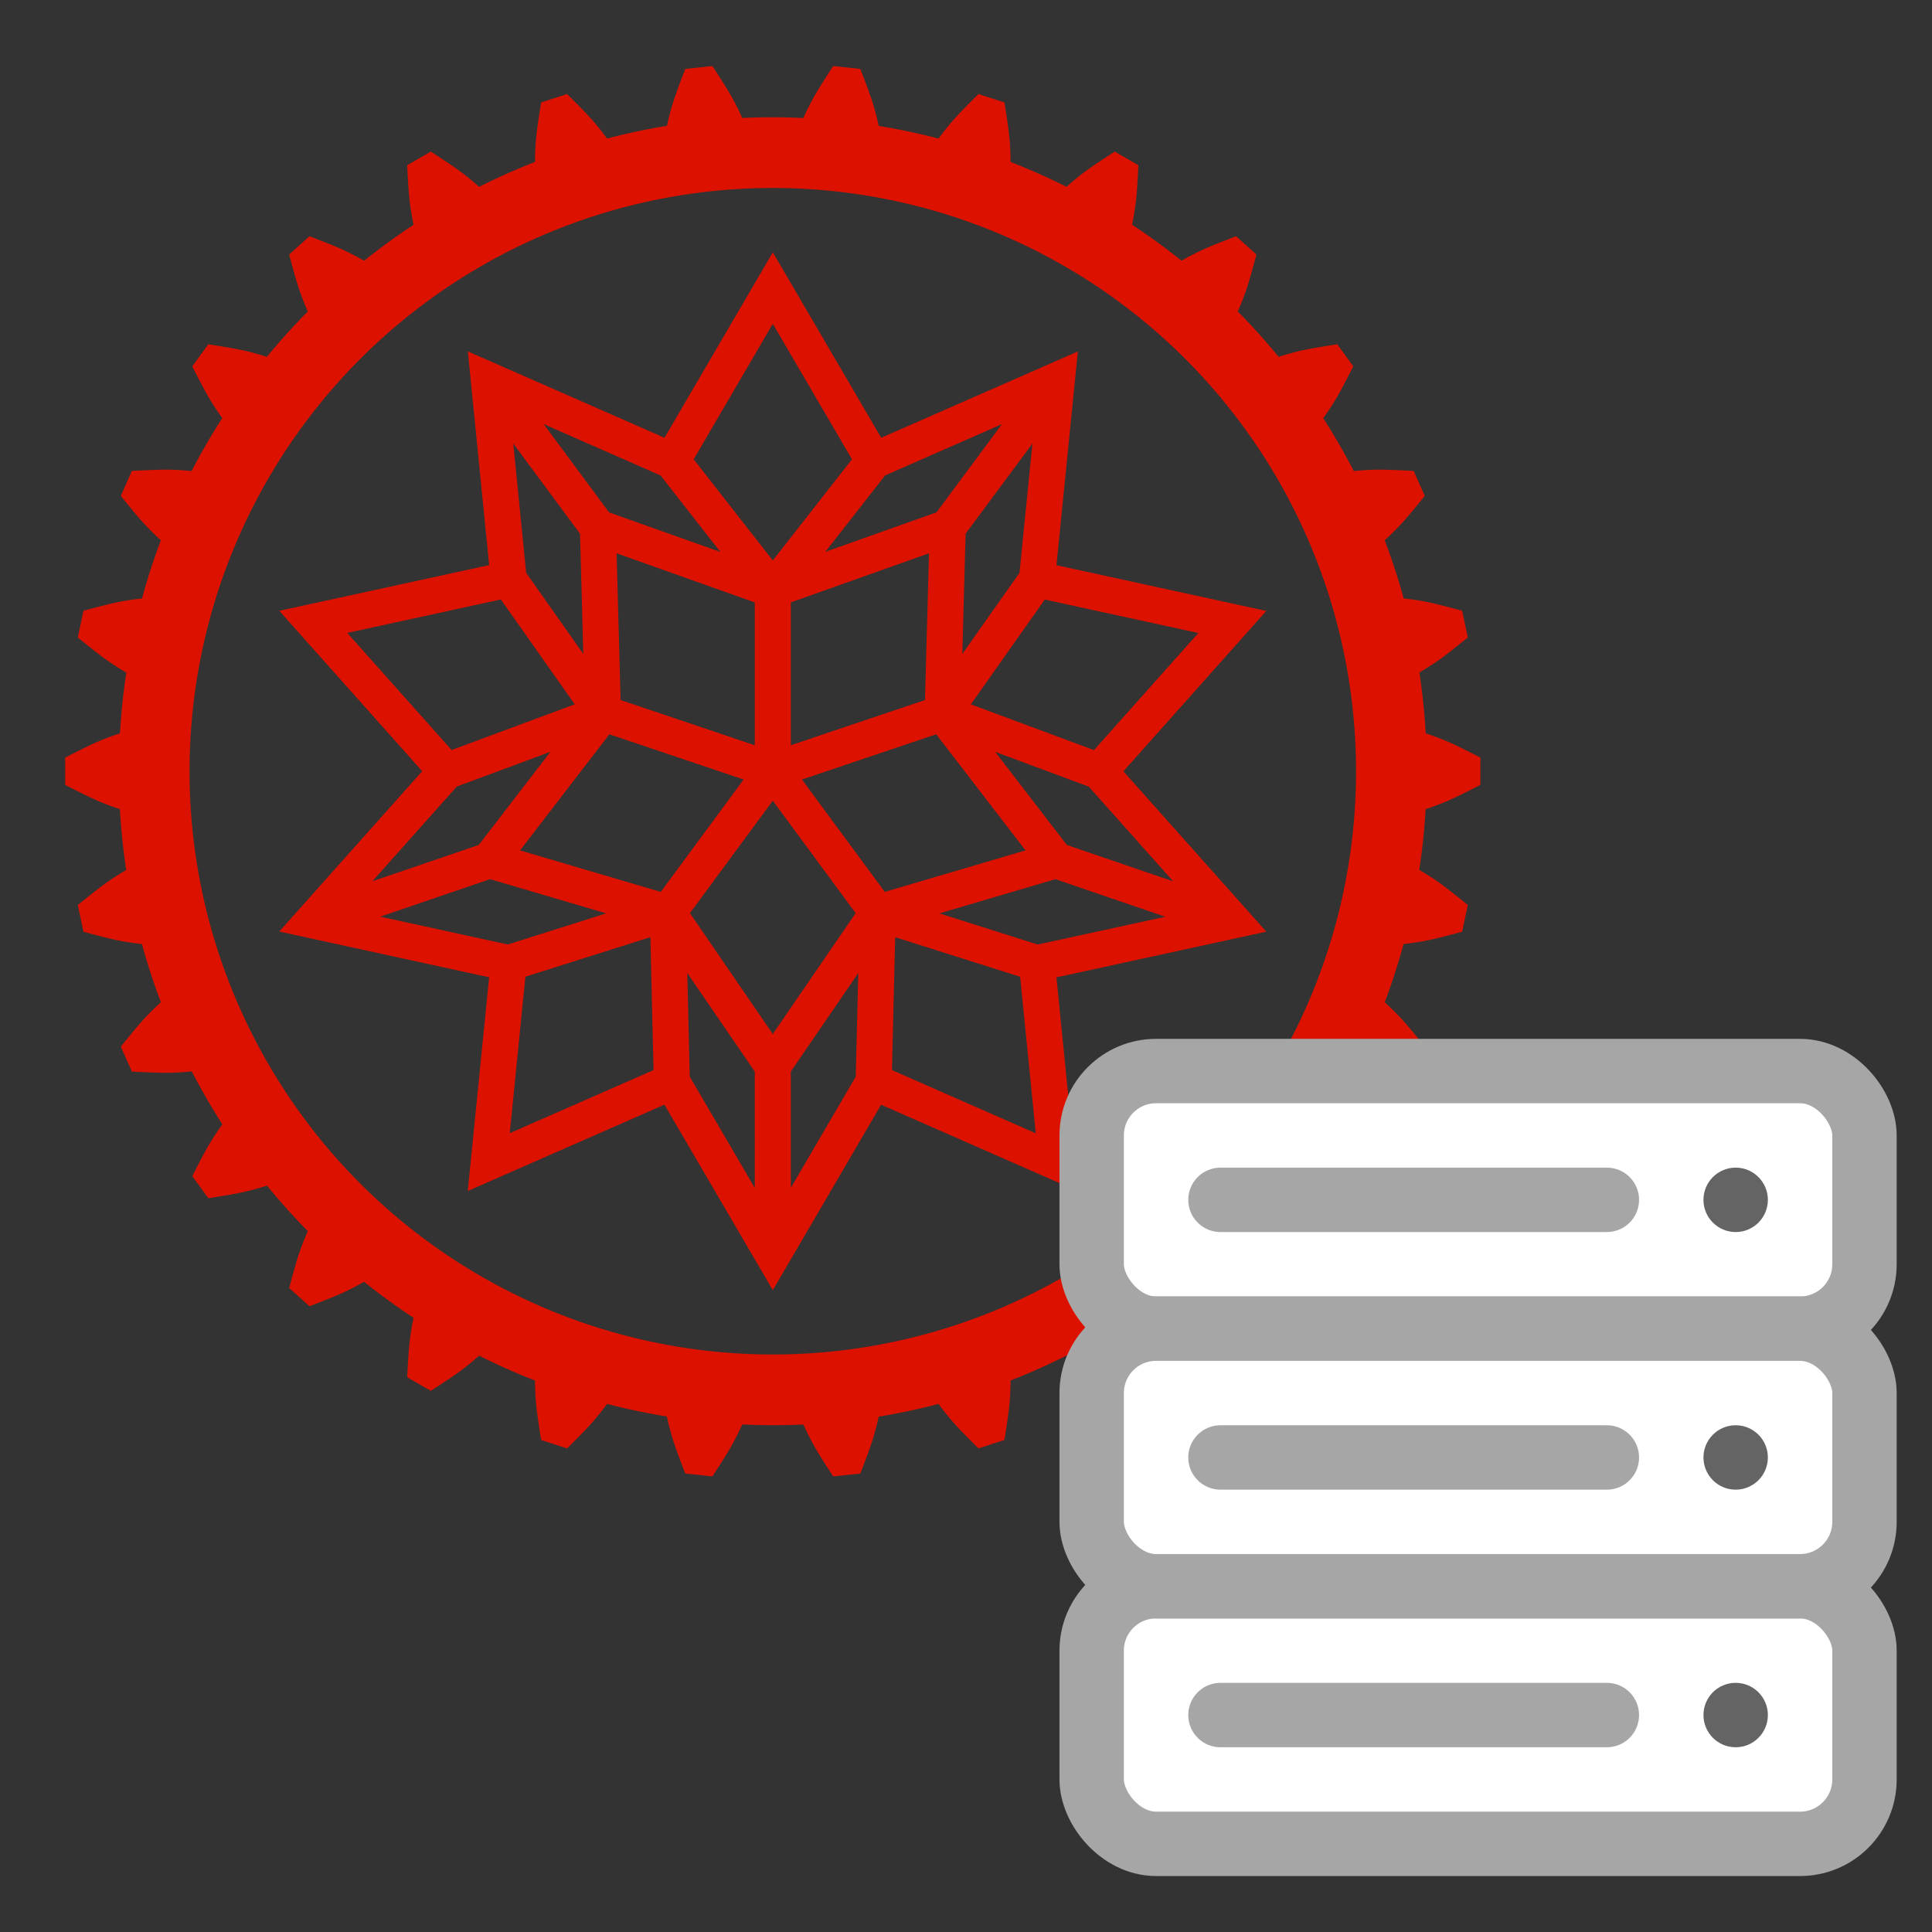
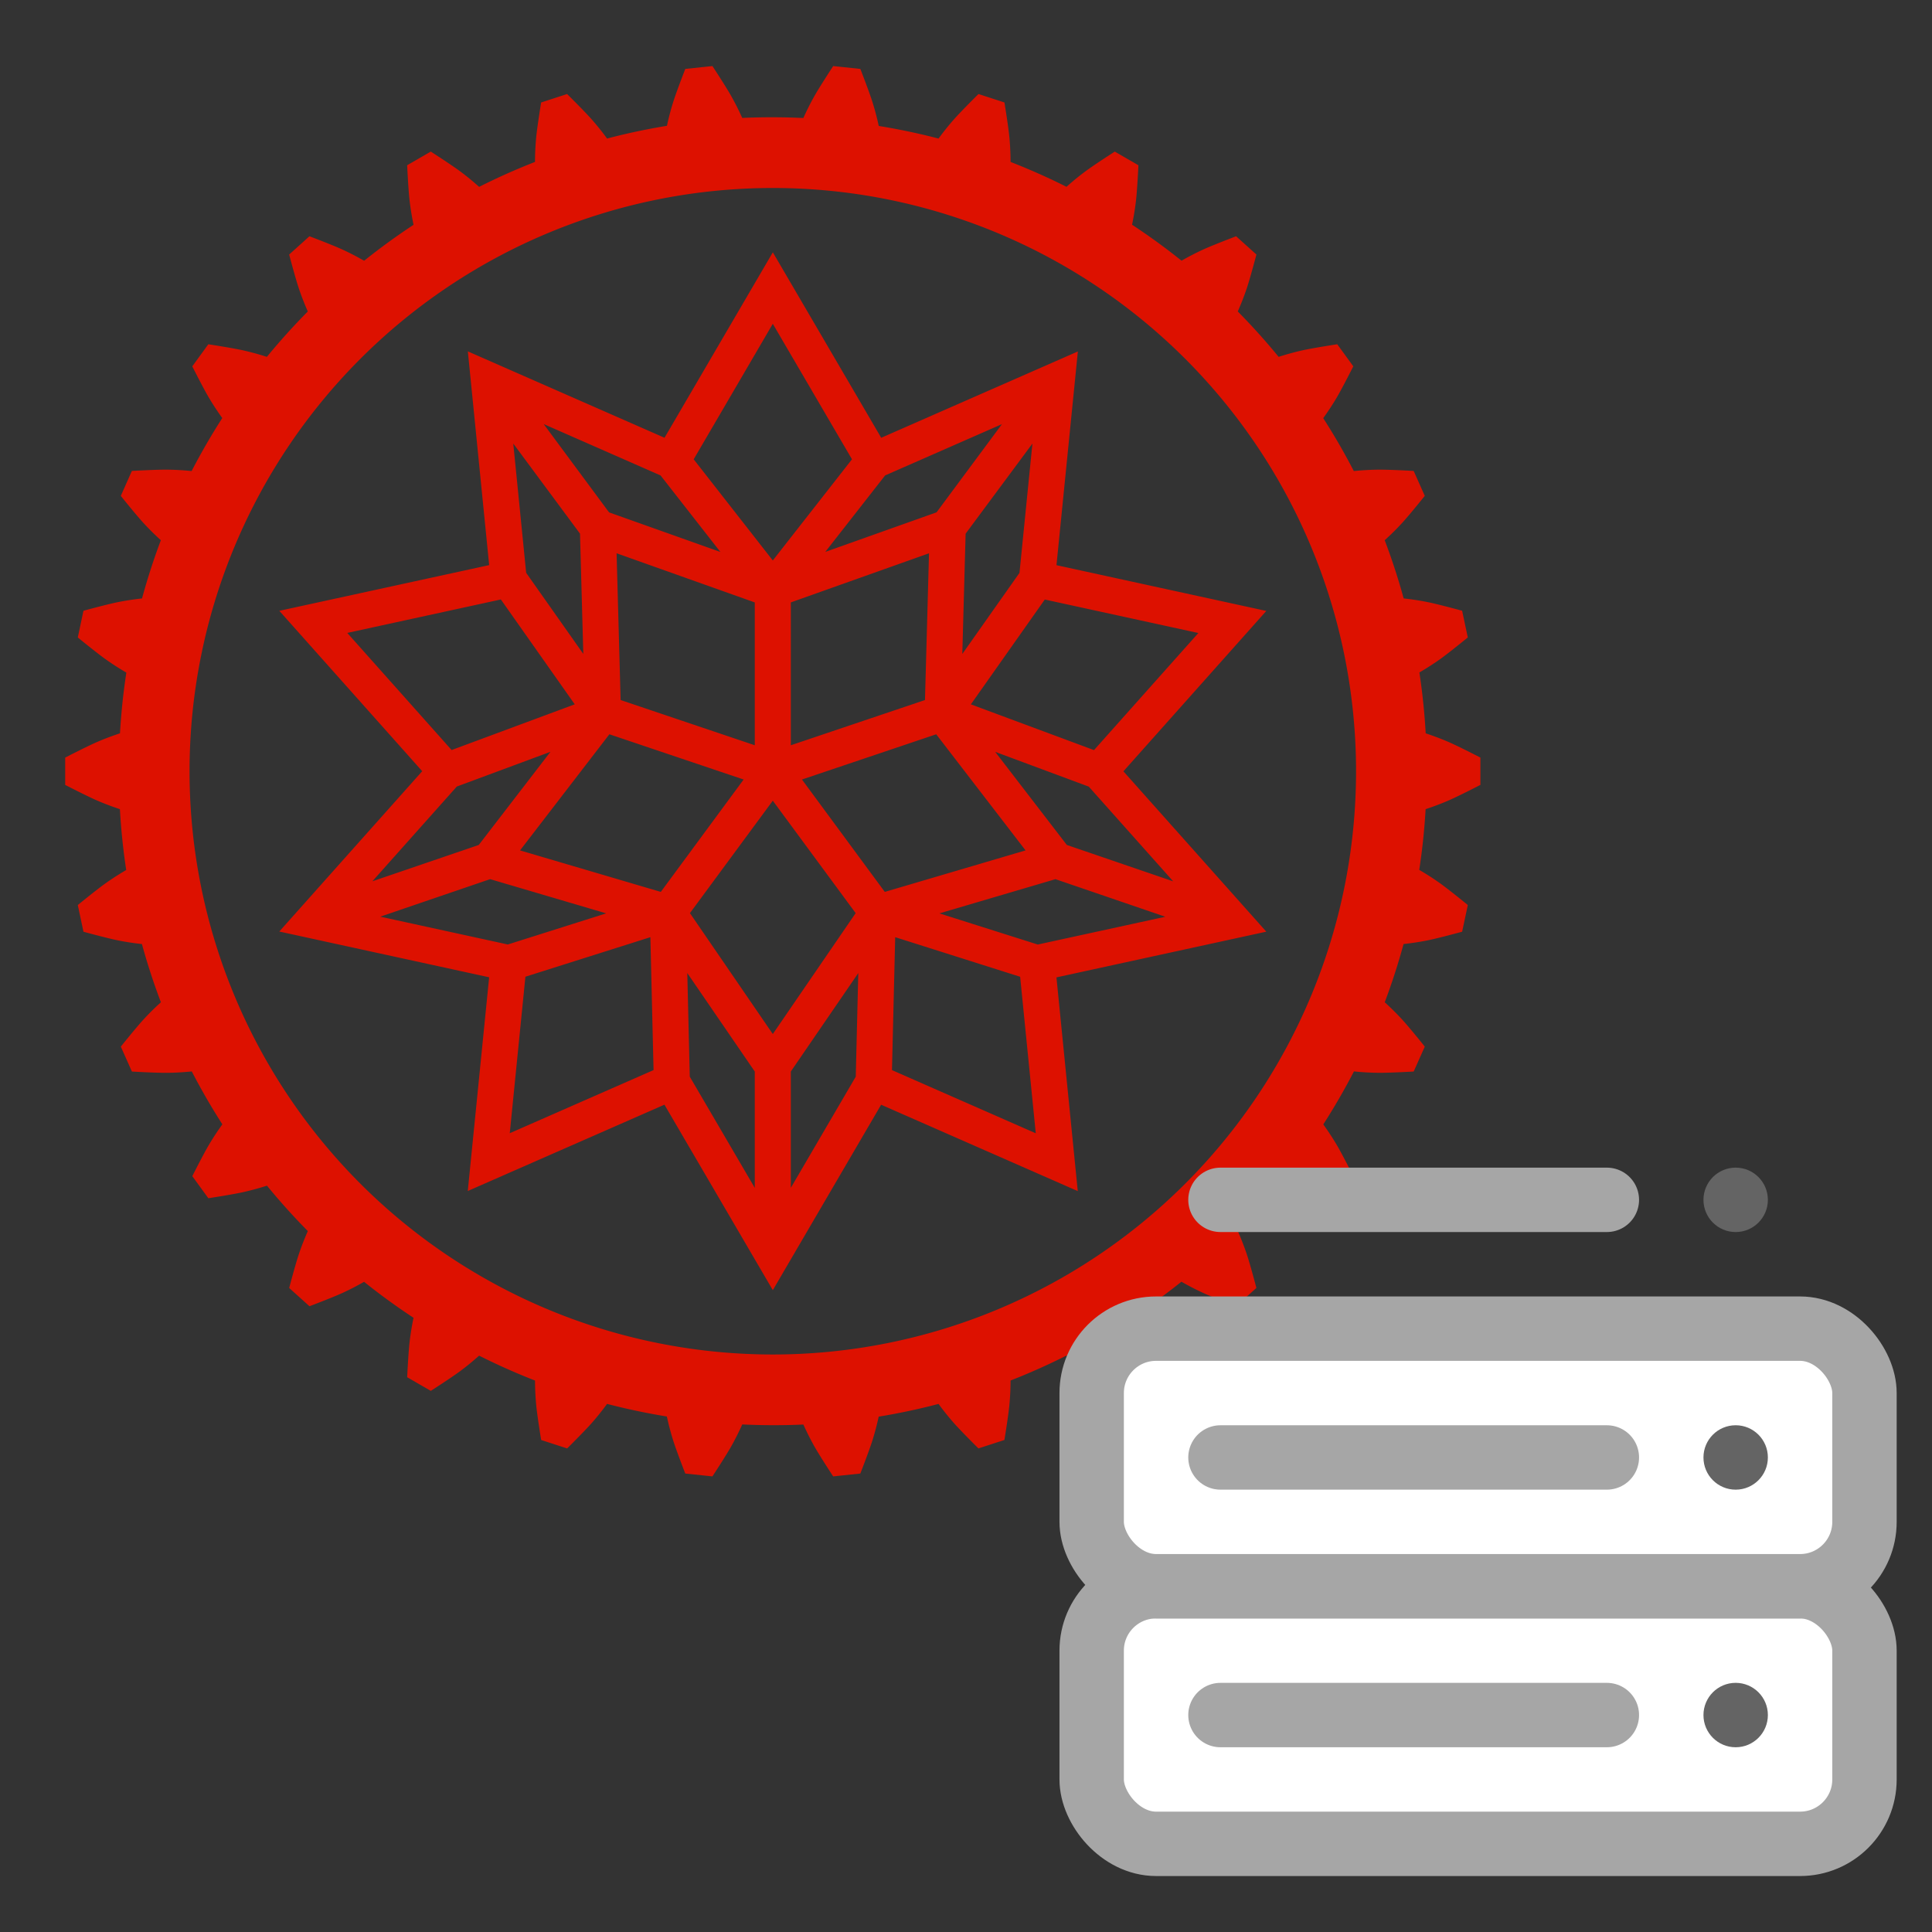
<svg xmlns="http://www.w3.org/2000/svg" viewBox="0 0 82 82">
  <rect x="0" y="0" width="82" height="82" fill="#333333" stroke="none" />
  <defs>
    <style>.a{fill:#d10;}.b{fill:#fff;stroke:#a6a6a6;stroke-linecap:round;stroke-linejoin:round;stroke-width:2.733px;}.c{fill:#646464;}</style>
  </defs>
  <path class="a" d="M60.237,36.921c.065-.425.121-.854.166-1.286s.079-.863.105-1.292c.262-.086.604-.208.977-.37.438-.189,1.348-.66,1.348-.66l0-1.159s-.91-.47-1.348-.66c-.372-.161-.713-.283-.974-.369q-.074-1.306-.268-2.583c.237-.138.544-.328.873-.561.389-.276,1.182-.926,1.182-.926l-.241-1.133s-.988-.271-1.456-.365c-.395-.08-.752-.128-1.025-.158q-.345-1.258-.805-2.47c.203-.185.465-.434.738-.732.323-.351.963-1.151.963-1.151l-.471-1.058s-1.023-.059-1.5-.054c-.406.004-.768.032-1.041.059q-.597-1.154-1.298-2.245c.161-.223.366-.524.573-.874.243-.411.703-1.326.703-1.326l-.681-.937s-1.013.155-1.479.259c-.397.089-.747.191-1.009.276q-.821-1.003-1.734-1.927c.111-.252.249-.588.379-.973.152-.452.412-1.443.412-1.443l-.861-.775s-.959.362-1.392.56c-.368.168-.687.34-.925.477q-1.011-.811-2.1-1.527c.056-.269.121-.625.167-1.026.055-.474.103-1.498.103-1.498L47.315,6.434s-.863.553-1.246.838c-.324.24-.599.474-.804.657q-1.155-.581-2.373-1.056c-.001-.275-.012-.636-.05-1.038C42.798,5.36,42.632,4.349,42.632,4.349l-1.102-.358S40.801,4.711,40.486,5.069c-.267.303-.489.59-.651.812q-1.245-.325-2.538-.535c-.058-.269-.144-.623-.266-1.011-.143-.455-.515-1.41-.515-1.41l-1.152-.121s-.563.856-.797,1.272c-.2.354-.357.682-.47.933q-1.308-.062-2.594-.004c-.113-.251-.27-.577-.468-.929-.234-.416-.797-1.272-.797-1.272l-1.152.121s-.373.955-.515,1.41c-.121.385-.206.736-.264,1.005q-1.289.211-2.541.54c-.162-.222-.383-.507-.65-.81C24.799,4.711,24.07,3.991,24.07,3.991l-1.102.358s-.166,1.011-.211,1.486c-.038.402-.049.763-.05,1.038q-1.213.474-2.371,1.058c-.205-.183-.481-.418-.806-.659-.383-.284-1.246-.838-1.246-.838l-1.003.579s.048,1.024.103,1.498c.047.403.112.761.168,1.031q-1.084.713-2.097,1.525c-.239-.137-.56-.31-.929-.479-.434-.199-1.392-.56-1.392-.56l-.861.775s.26.991.412,1.443c.13.385.268.722.379.974q-.911.921-1.737,1.926c-.262-.084-.61-.186-1.006-.275-.466-.104-1.479-.259-1.479-.259l-.681.937s.46.916.703,1.326c.206.348.409.646.57.869q-.7,1.089-1.301,2.249c-.273-.028-.633-.055-1.036-.059-.477-.005-1.5.054-1.5.054L5.127,21.047s.64.8.963,1.151c.273.297.534.546.737.731q-.455,1.207-.799,2.471c-.273.03-.633.078-1.03.158-.468.094-1.456.365-1.456.365L3.302,27.056s.793.649,1.182.926c.331.235.641.427.879.565-.065.425-.121.854-.166,1.286s-.079.863-.105,1.292c-.262.086-.604.208-.977.37-.438.189-1.348.66-1.348.66l0,1.159s.91.47,1.348.66c.372.161.713.283.974.369q.074,1.306.268,2.583c-.237.138-.544.328-.873.561-.389.276-1.182.926-1.182.926l.241,1.133s.988.271,1.456.365c.395.08.752.128,1.025.158q.345,1.258.805,2.47c-.203.185-.465.434-.738.732-.323.351-.963,1.151-.963,1.151l.471,1.058s1.023.059,1.5.054c.406-.004.768-.032,1.041-.059q.597,1.154,1.298,2.245c-.161.223-.366.524-.573.874-.243.411-.703,1.326-.703,1.326l.681.937s1.013-.155,1.479-.259c.397-.089.747-.191,1.009-.275q.821,1.003,1.734,1.927c-.111.252-.249.588-.379.973-.152.452-.412,1.443-.412,1.443l.861.775s.959-.362,1.392-.56c.368-.168.687-.34.925-.477q1.011.811,2.1,1.527c-.056.269-.121.625-.167,1.026-.055.474-.103,1.497-.103,1.497l1.003.579s.863-.553,1.246-.838c.324-.24.599-.474.804-.657q1.155.581,2.373,1.056c.001.275.012.636.05,1.038.045.475.211,1.486.211,1.486l1.102.358s.729-.721,1.044-1.078c.267-.303.489-.59.651-.812q1.245.324,2.538.535c.058.269.144.623.266,1.011.143.455.515,1.41.515,1.41l1.152.121s.563-.856.797-1.272c.2-.354.357-.682.47-.933q1.308.062,2.594.004c.113.251.27.577.468.929.234.416.797,1.272.797,1.272l1.152-.121s.373-.955.515-1.41c.121-.385.206-.736.264-1.005q1.289-.211,2.541-.54c.162.222.383.507.65.81.315.358,1.044,1.078,1.044,1.078l1.102-.358s.166-1.011.211-1.486c.038-.402.049-.763.05-1.038q1.213-.474,2.371-1.058c.205.183.481.418.806.659.383.284,1.246.838,1.246.838l1.003-.579s-.048-1.024-.103-1.497c-.047-.403-.112-.761-.168-1.031q1.084-.713,2.097-1.525c.239.137.56.31.929.479.434.199,1.392.56,1.392.56l.861-.775s-.26-.991-.412-1.443c-.13-.385-.268-.722-.379-.974q.911-.921,1.737-1.926c.262.084.61.186,1.006.275.466.104,1.479.259,1.479.259l.681-.937s-.46-.916-.703-1.326c-.206-.348-.409-.646-.57-.869q.7-1.089,1.301-2.249c.273.028.633.055,1.036.059.477.005,1.5-.054,1.5-.054l.471-1.058s-.64-.8-.963-1.151c-.273-.297-.534-.546-.737-.731q.455-1.207.799-2.471c.273-.03.633-.078,1.03-.158.468-.094,1.456-.365,1.456-.365l.241-1.133s-.793-.649-1.182-.926C60.785,37.25,60.475,37.059,60.237,36.921ZM32.8,57.489A24.755,24.755,0,1,1,57.555,32.734,24.755,24.755,0,0,1,32.8,57.489ZM44.84,23.988l.908-9.071-8.347,3.664-4.6-7.872-4.597,7.871L19.857,14.914l.905,9.071-8.907,1.94,6.065,6.807-6.066,6.805,8.907,1.942-.907,9.071,8.347-3.664,4.6,7.872,4.597-7.87,8.346,3.666-.905-9.071,8.907-1.94-6.065-6.806L53.746,25.93ZM37.567,20.179,42.526,18.002l-2.776,3.743-4.723,1.68Zm6.252-1.352-.549,5.488-2.427,3.442.141-5.106Zm-4.389,4.656-.171,6.229-5.694,1.919V25.568Zm-6.63-9.74,3.361,5.751-3.361,4.294-3.358-4.294Zm-4.764,6.436,2.54,3.248-4.725-1.68L23.076,17.999Zm3.999,5.39v6.062l-5.694-1.919-.171-6.229ZM24.617,22.65l.14,5.104-2.425-3.442L21.785,18.826Zm-9.878,4.213L21.258,25.443l3.136,4.451L19.168,31.834Zm4.65,6.52,3.974-1.474L20.32,35.863l-4.516,1.542Zm-3.249,5.523,4.663-1.592,4.925,1.452L21.553,40.087ZM21.636,48.097l.664-6.642,5.304-1.678.135,5.641Zm6.411-10.242L22.072,36.094l3.792-4.929,5.698,1.92Zm3.988,12.562-2.759-4.72-.105-4.397,2.864,4.179ZM32.8,43.888l-3.517-5.132L32.8,33.984l3.517,4.772Zm3.521,1.809-2.756,4.718V45.478l2.863-4.177ZM34.038,33.085l5.698-1.92,3.792,4.929L37.553,37.855Zm3.82,12.334.137-5.642L43.298,41.457l.663,6.643Zm6.188-5.33-4.175-1.322,4.926-1.452,4.664,1.595Zm5.748-2.682-4.514-1.544-3.041-3.952,3.972,1.476Zm-3.361-5.57-5.226-1.942,3.137-4.449L50.862,26.867Z" />
-   <rect class="b" x="46.334" y="45.459" width="32.8" height="10.933" rx="2.733" />
  <rect class="b" x="46.334" y="67.325" width="32.8" height="10.933" rx="2.733" />
  <rect class="b" x="46.334" y="56.392" width="32.8" height="10.933" rx="2.733" />
  <line class="b" x1="51.8" y1="50.925" x2="68.2" y2="50.925" />
  <line class="b" x1="51.8" y1="61.859" x2="68.2" y2="61.859" />
  <line class="b" x1="51.8" y1="72.792" x2="68.2" y2="72.792" />
  <circle class="c" cx="73.667" cy="50.925" r="1.367" />
  <circle class="c" cx="73.667" cy="61.859" r="1.367" />
  <circle class="c" cx="73.667" cy="72.792" r="1.367" />
</svg>